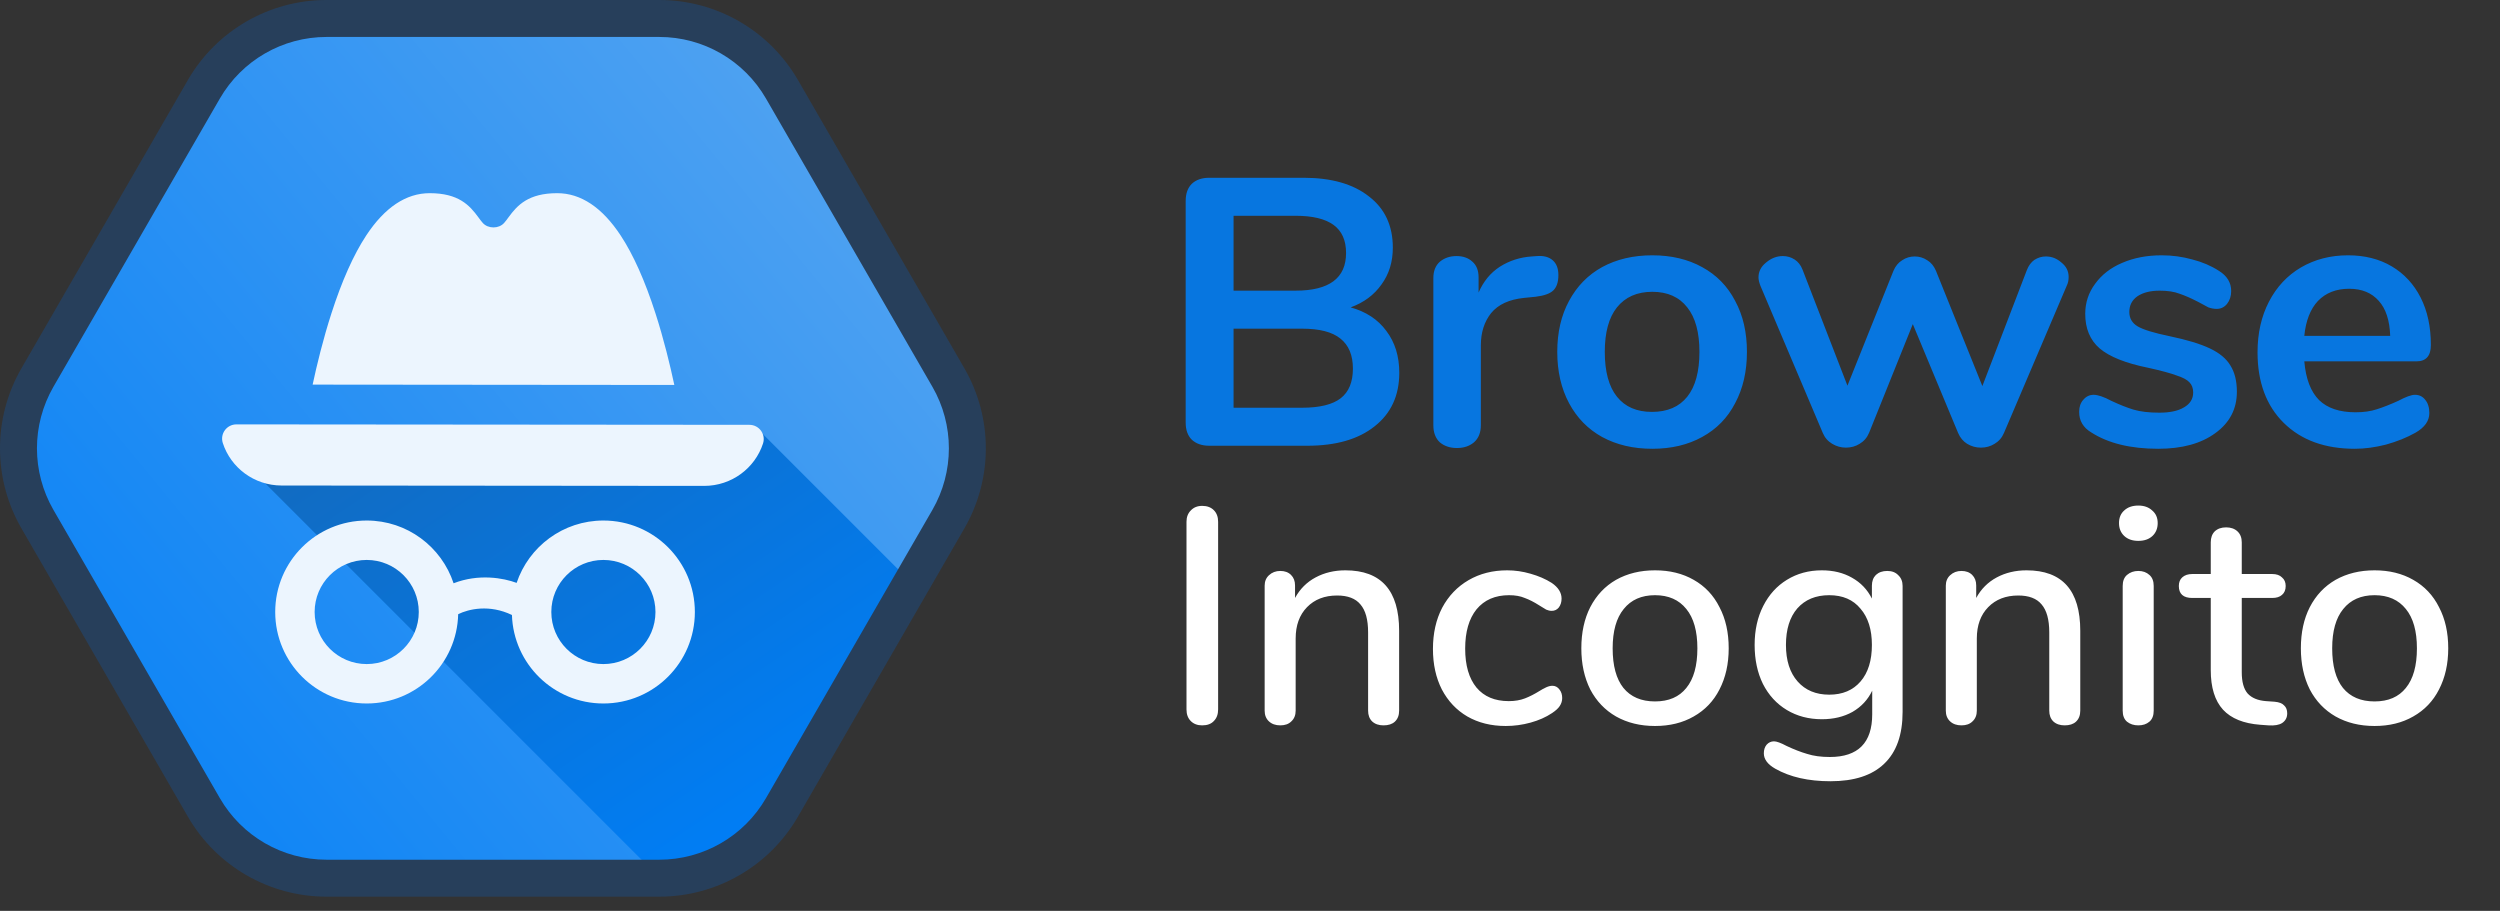
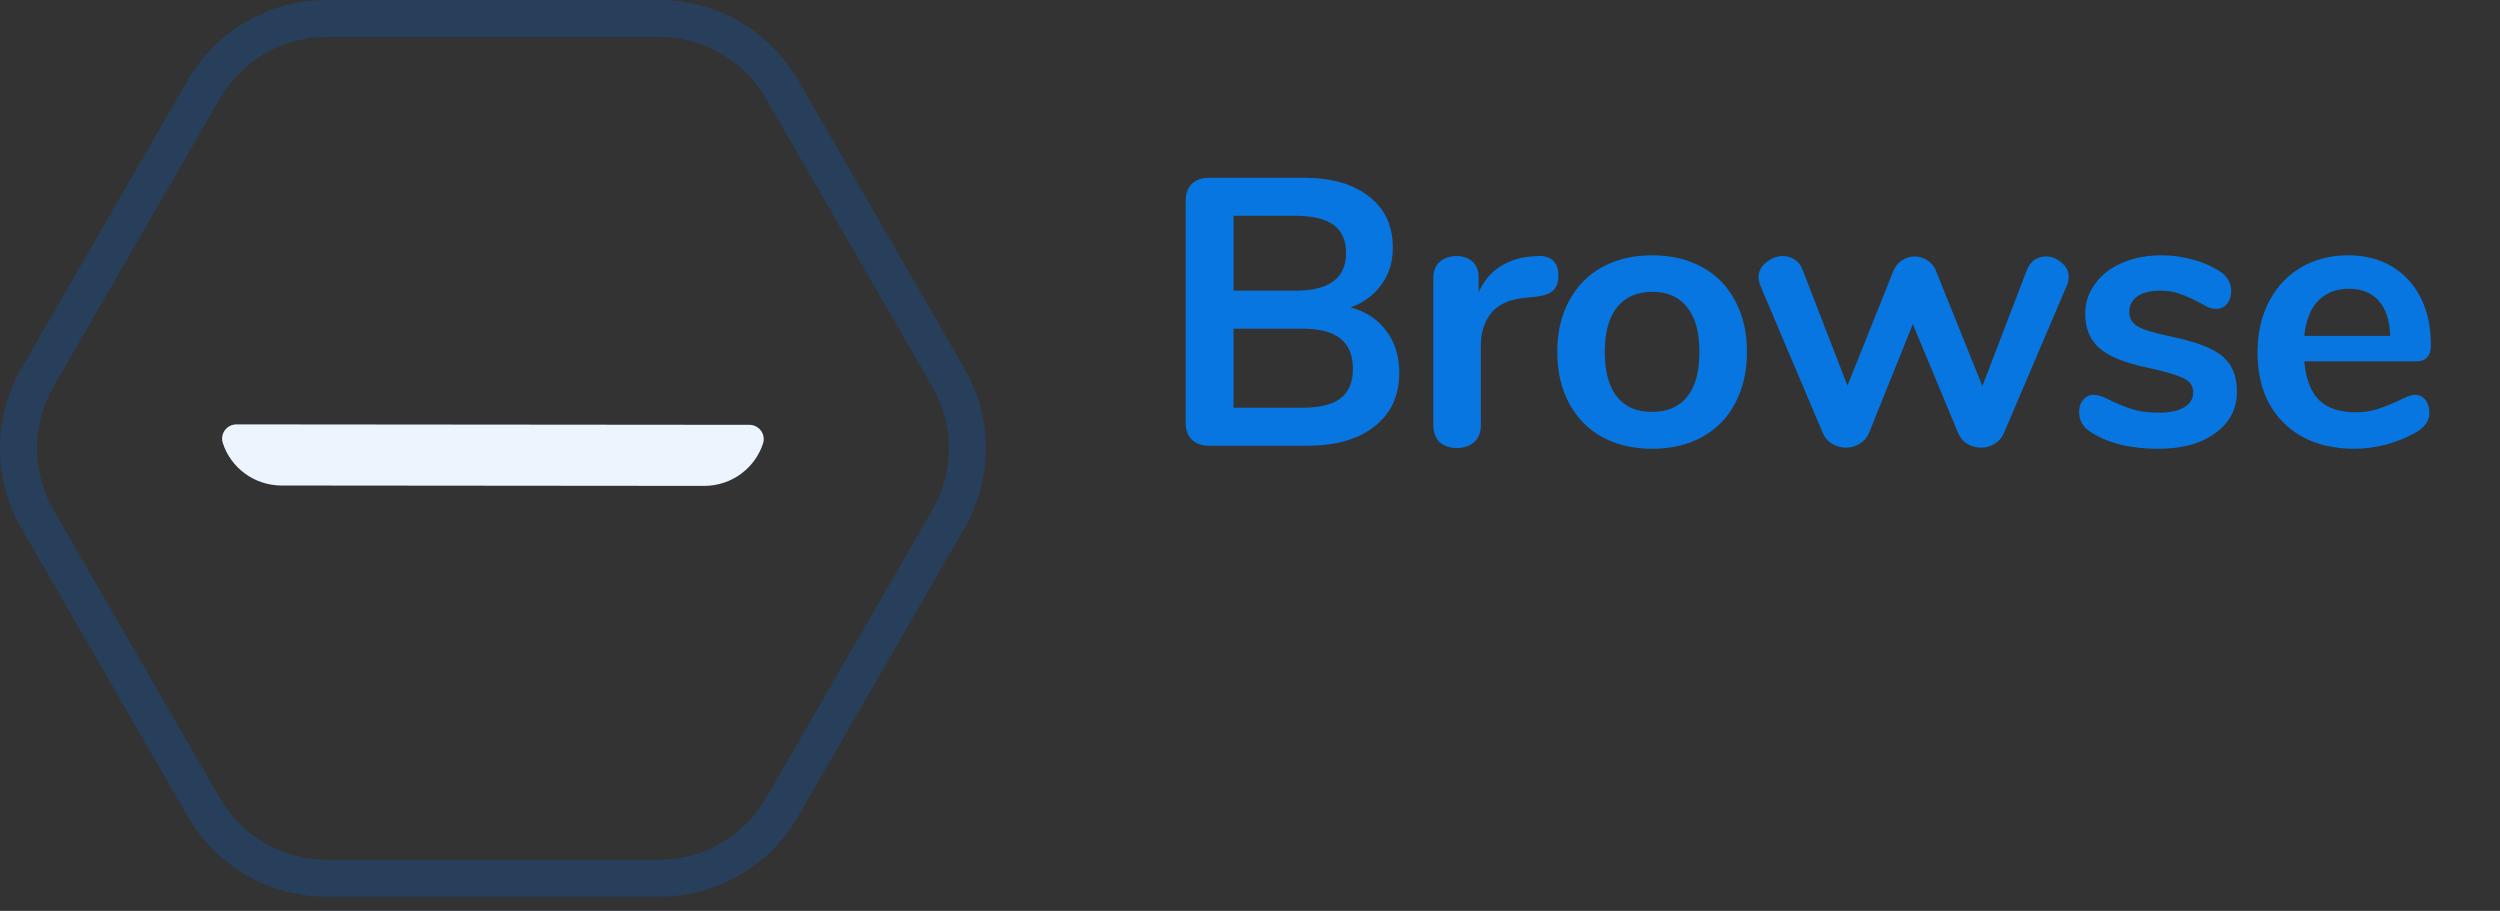
<svg xmlns="http://www.w3.org/2000/svg" width="129" height="47" viewBox="0 0 129 47" fill="none">
  <rect x="0" y="0" width="129" height="47" fill="#333333" stroke="none" />
-   <path d="M2.391 26.524C1.18 24.426 1.18 21.842 2.391 19.744L10.977 4.873C12.188 2.775 14.427 1.483 16.849 1.483L34.02 1.483C36.443 1.483 38.681 2.775 39.892 4.873L48.478 19.744C49.689 21.842 49.689 24.426 48.478 26.524L39.892 41.395C38.681 43.493 36.443 44.785 34.02 44.785H16.849C14.427 44.785 12.188 43.493 10.977 41.395L2.391 26.524Z" fill="url(#paint0_linear)" />
-   <path d="M34.147 45.404L11.491 22.747L39.106 22.141L46.983 30.017L40.002 42.278L37.025 44.9L34.147 45.404Z" fill="url(#paint1_linear)" />
  <path fill-rule="evenodd" clip-rule="evenodd" d="M9.693 4.132L1.107 19.003C-0.369 21.559 -0.369 24.709 1.107 27.265L9.693 42.137C11.169 44.693 13.897 46.268 16.849 46.268H34.02C36.972 46.268 39.7 44.693 41.176 42.137L49.762 27.265C51.238 24.709 51.238 21.559 49.762 19.003L41.176 4.131C39.7 1.575 36.972 -1.2904e-07 34.02 0L16.849 7.50594e-07C13.897 8.79634e-07 11.169 1.575 9.693 4.132ZM2.758 26.312C1.623 24.346 1.623 21.923 2.758 19.956L11.344 5.085C12.48 3.118 14.578 1.907 16.849 1.907L34.02 1.907C36.291 1.907 38.39 3.118 39.525 5.085L48.111 19.956C49.246 21.923 49.246 24.346 48.111 26.312L39.525 41.183C38.39 43.15 36.291 44.361 34.02 44.361H16.849C14.578 44.361 12.48 43.15 11.344 41.183L2.758 26.312Z" fill="#273F5B" />
-   <path d="M33.824 16.174C34.254 17.509 34.575 18.833 34.795 19.864L16.132 19.846C16.352 18.818 16.672 17.502 17.1 16.174C17.641 14.492 18.246 13.138 18.897 12.15C19.851 10.702 20.953 9.968 22.171 9.968C23.654 9.968 24.227 10.584 24.686 11.216L24.688 11.218C24.763 11.321 24.834 11.419 24.91 11.502L24.918 11.511C25.048 11.653 25.246 11.734 25.462 11.735C25.678 11.735 25.876 11.653 26.005 11.512L26.014 11.502C26.089 11.419 26.161 11.321 26.236 11.217L26.237 11.216C26.696 10.584 27.269 9.968 28.752 9.968C29.971 9.968 31.072 10.702 32.026 12.15C32.678 13.138 33.282 14.492 33.824 16.174Z" fill="#ECF5FE" />
  <path d="M14.532 25.053L36.334 25.072C37.755 25.073 38.959 24.154 39.372 22.884C39.526 22.409 39.173 21.922 38.668 21.921L12.202 21.898C11.697 21.898 11.343 22.385 11.497 22.861C11.908 24.131 13.111 25.052 14.532 25.053Z" fill="#ECF5FE" />
-   <path fill-rule="evenodd" clip-rule="evenodd" d="M23.642 31.692C23.582 34.247 21.492 36.3 18.922 36.3C16.315 36.3 14.201 34.187 14.201 31.579C14.201 28.972 16.315 26.859 18.922 26.859C21.011 26.859 22.784 28.216 23.405 30.097C24.703 29.592 25.977 29.823 26.658 30.077C27.286 28.206 29.053 26.859 31.135 26.859C33.742 26.859 35.855 28.972 35.855 31.579C35.855 34.187 33.742 36.3 31.135 36.3C28.579 36.3 26.497 34.269 26.416 31.733C25.255 31.175 24.188 31.423 23.642 31.692ZM18.922 34.266C20.406 34.266 21.609 33.063 21.609 31.579C21.609 30.096 20.406 28.893 18.922 28.893C17.438 28.893 16.235 30.096 16.235 31.579C16.235 33.063 17.438 34.266 18.922 34.266ZM31.135 34.266C32.619 34.266 33.822 33.063 33.822 31.579C33.822 30.096 32.619 28.893 31.135 28.893C29.651 28.893 28.448 30.096 28.448 31.579C28.448 33.063 29.651 34.266 31.135 34.266Z" fill="#ECF5FE" />
  <path d="M69.693 15.861C70.49 16.083 71.105 16.488 71.536 17.077C71.981 17.665 72.203 18.384 72.203 19.234C72.203 20.411 71.778 21.333 70.928 22C70.091 22.667 68.934 23 67.457 23H62.397C62.017 23 61.717 22.895 61.494 22.686C61.285 22.477 61.181 22.183 61.181 21.804V10.369C61.181 9.99 61.285 9.696 61.494 9.487C61.717 9.277 62.017 9.173 62.397 9.173H67.26C68.699 9.173 69.823 9.493 70.634 10.134C71.458 10.761 71.87 11.644 71.87 12.782C71.87 13.514 71.674 14.148 71.281 14.684C70.902 15.22 70.373 15.613 69.693 15.861ZM63.652 14.998H66.849C68.588 14.998 69.457 14.351 69.457 13.056C69.457 12.402 69.242 11.919 68.81 11.605C68.379 11.291 67.725 11.134 66.849 11.134H63.652V14.998ZM67.182 21.039C68.097 21.039 68.764 20.875 69.183 20.548C69.601 20.221 69.81 19.712 69.81 19.019C69.81 18.326 69.594 17.809 69.163 17.469C68.745 17.129 68.084 16.959 67.182 16.959H63.652V21.039H67.182ZM79.315 13.213C79.655 13.187 79.923 13.259 80.119 13.429C80.315 13.599 80.413 13.854 80.413 14.194C80.413 14.547 80.328 14.808 80.158 14.978C79.988 15.148 79.681 15.259 79.237 15.312L78.648 15.371C77.877 15.449 77.308 15.71 76.942 16.155C76.589 16.6 76.412 17.155 76.412 17.822V21.941C76.412 22.32 76.295 22.614 76.059 22.823C75.824 23.02 75.53 23.118 75.177 23.118C74.824 23.118 74.529 23.02 74.294 22.823C74.072 22.614 73.961 22.32 73.961 21.941V14.351C73.961 13.985 74.072 13.704 74.294 13.507C74.529 13.311 74.817 13.213 75.157 13.213C75.497 13.213 75.772 13.311 75.981 13.507C76.19 13.69 76.295 13.958 76.295 14.312V15.096C76.543 14.521 76.909 14.076 77.393 13.762C77.89 13.448 78.439 13.272 79.04 13.233L79.315 13.213ZM85.259 23.157C84.278 23.157 83.415 22.954 82.67 22.549C81.938 22.144 81.369 21.562 80.963 20.803C80.558 20.045 80.355 19.162 80.355 18.156C80.355 17.149 80.558 16.273 80.963 15.527C81.369 14.769 81.938 14.187 82.67 13.782C83.415 13.377 84.278 13.174 85.259 13.174C86.239 13.174 87.096 13.377 87.828 13.782C88.573 14.187 89.142 14.769 89.534 15.527C89.94 16.273 90.142 17.149 90.142 18.156C90.142 19.162 89.94 20.045 89.534 20.803C89.142 21.562 88.573 22.144 87.828 22.549C87.096 22.954 86.239 23.157 85.259 23.157ZM85.239 21.254C86.037 21.254 86.645 20.993 87.063 20.47C87.481 19.947 87.691 19.175 87.691 18.156C87.691 17.149 87.481 16.384 87.063 15.861C86.645 15.325 86.043 15.057 85.259 15.057C84.474 15.057 83.866 15.325 83.435 15.861C83.016 16.384 82.807 17.149 82.807 18.156C82.807 19.175 83.016 19.947 83.435 20.47C83.853 20.993 84.454 21.254 85.239 21.254ZM104.585 13.939C104.676 13.704 104.807 13.527 104.977 13.409C105.16 13.292 105.356 13.233 105.566 13.233C105.866 13.233 106.134 13.337 106.37 13.547C106.618 13.743 106.742 13.991 106.742 14.292C106.742 14.462 106.71 14.612 106.644 14.743L103.408 22.333C103.304 22.582 103.14 22.771 102.918 22.902C102.709 23.033 102.473 23.098 102.212 23.098C101.963 23.098 101.728 23.033 101.506 22.902C101.296 22.771 101.14 22.582 101.035 22.333L98.701 16.724L96.445 22.333C96.341 22.582 96.177 22.771 95.955 22.902C95.746 23.033 95.511 23.098 95.249 23.098C95.001 23.098 94.765 23.033 94.543 22.902C94.321 22.771 94.157 22.582 94.053 22.333L90.836 14.743C90.771 14.573 90.738 14.429 90.738 14.312C90.738 14.011 90.869 13.756 91.13 13.547C91.392 13.324 91.68 13.213 91.993 13.213C92.216 13.213 92.418 13.272 92.601 13.39C92.784 13.507 92.922 13.684 93.013 13.919L95.328 19.901L97.701 13.978C97.805 13.73 97.956 13.547 98.152 13.429C98.348 13.298 98.564 13.233 98.799 13.233C99.034 13.233 99.25 13.298 99.446 13.429C99.642 13.547 99.793 13.73 99.897 13.978L102.29 19.921L104.585 13.939ZM111.363 23.157C109.938 23.157 108.788 22.876 107.911 22.314C107.493 22.065 107.284 21.712 107.284 21.254C107.284 20.993 107.356 20.784 107.5 20.627C107.643 20.457 107.82 20.372 108.029 20.372C108.251 20.372 108.559 20.477 108.951 20.686C109.369 20.882 109.749 21.032 110.089 21.137C110.442 21.241 110.886 21.294 111.422 21.294C111.971 21.294 112.396 21.202 112.697 21.019C113.011 20.836 113.168 20.581 113.168 20.254C113.168 20.032 113.102 19.855 112.972 19.725C112.854 19.594 112.632 19.476 112.305 19.372C111.991 19.254 111.507 19.123 110.853 18.979C109.69 18.744 108.853 18.411 108.343 17.979C107.846 17.548 107.598 16.953 107.598 16.194C107.598 15.619 107.768 15.102 108.108 14.645C108.448 14.174 108.912 13.815 109.5 13.566C110.102 13.305 110.781 13.174 111.54 13.174C112.089 13.174 112.619 13.246 113.129 13.39C113.638 13.52 114.096 13.716 114.501 13.978C114.92 14.239 115.129 14.586 115.129 15.018C115.129 15.279 115.057 15.501 114.913 15.684C114.769 15.854 114.593 15.939 114.384 15.939C114.24 15.939 114.096 15.913 113.952 15.861C113.822 15.796 113.652 15.704 113.442 15.586C113.063 15.39 112.736 15.246 112.462 15.155C112.187 15.05 111.847 14.998 111.442 14.998C110.958 14.998 110.572 15.096 110.285 15.292C110.01 15.488 109.873 15.756 109.873 16.096C109.873 16.423 110.017 16.672 110.304 16.841C110.592 17.012 111.148 17.181 111.971 17.352C112.847 17.535 113.534 17.744 114.031 17.979C114.528 18.214 114.881 18.509 115.09 18.862C115.312 19.215 115.423 19.666 115.423 20.215C115.423 21.104 115.051 21.817 114.305 22.353C113.573 22.889 112.592 23.157 111.363 23.157ZM124.609 20.372C124.831 20.372 125.008 20.457 125.139 20.627C125.282 20.797 125.354 21.026 125.354 21.313C125.354 21.719 125.112 22.059 124.629 22.333C124.184 22.582 123.681 22.784 123.118 22.941C122.556 23.085 122.02 23.157 121.51 23.157C119.967 23.157 118.745 22.712 117.843 21.823C116.94 20.934 116.489 19.718 116.489 18.175C116.489 17.195 116.685 16.325 117.078 15.567C117.47 14.808 118.019 14.22 118.725 13.802C119.444 13.383 120.255 13.174 121.157 13.174C122.02 13.174 122.772 13.364 123.413 13.743C124.053 14.122 124.55 14.658 124.903 15.351C125.256 16.044 125.433 16.861 125.433 17.803C125.433 18.365 125.184 18.646 124.687 18.646H118.902C118.98 19.548 119.235 20.215 119.667 20.646C120.098 21.065 120.726 21.274 121.549 21.274C121.968 21.274 122.334 21.222 122.648 21.117C122.975 21.013 123.341 20.869 123.746 20.686C124.138 20.477 124.426 20.372 124.609 20.372ZM121.216 14.9C120.549 14.9 120.013 15.109 119.608 15.527C119.215 15.946 118.98 16.547 118.902 17.332H123.334C123.308 16.534 123.112 15.933 122.746 15.527C122.38 15.109 121.87 14.9 121.216 14.9Z" fill="#0776E0" />
-   <path d="M62.031 37.429C61.788 37.429 61.592 37.355 61.445 37.207C61.297 37.06 61.223 36.859 61.223 36.605V26.926C61.223 26.683 61.297 26.488 61.445 26.34C61.592 26.182 61.788 26.103 62.031 26.103C62.284 26.103 62.485 26.177 62.633 26.325C62.781 26.472 62.855 26.673 62.855 26.926V36.605C62.855 36.859 62.781 37.06 62.633 37.207C62.495 37.355 62.295 37.429 62.031 37.429ZM69.422 29.429C71.27 29.429 72.195 30.47 72.195 32.55V36.669C72.195 36.912 72.121 37.102 71.973 37.239C71.835 37.366 71.64 37.429 71.387 37.429C71.144 37.429 70.948 37.361 70.8 37.223C70.663 37.086 70.594 36.901 70.594 36.669V32.629C70.594 31.974 70.463 31.494 70.198 31.188C69.945 30.881 69.544 30.728 68.995 30.728C68.35 30.728 67.833 30.929 67.442 31.33C67.051 31.732 66.856 32.27 66.856 32.946V36.669C66.856 36.901 66.782 37.086 66.634 37.223C66.497 37.361 66.307 37.429 66.064 37.429C65.821 37.429 65.626 37.361 65.478 37.223C65.33 37.086 65.256 36.901 65.256 36.669V30.221C65.256 30 65.33 29.82 65.478 29.683C65.636 29.535 65.832 29.461 66.064 29.461C66.296 29.461 66.481 29.53 66.618 29.667C66.756 29.804 66.824 29.984 66.824 30.206V30.855C67.078 30.39 67.431 30.037 67.886 29.794C68.34 29.551 68.852 29.429 69.422 29.429ZM77.694 37.461C76.944 37.461 76.284 37.297 75.714 36.97C75.154 36.642 74.716 36.178 74.399 35.576C74.093 34.974 73.94 34.277 73.94 33.485C73.94 32.682 74.098 31.974 74.415 31.362C74.742 30.75 75.197 30.274 75.777 29.936C76.358 29.598 77.023 29.429 77.773 29.429C78.175 29.429 78.576 29.487 78.977 29.604C79.389 29.72 79.754 29.878 80.07 30.079C80.408 30.311 80.577 30.581 80.577 30.887C80.577 31.066 80.53 31.219 80.435 31.346C80.34 31.462 80.218 31.52 80.07 31.52C79.975 31.52 79.88 31.499 79.785 31.457C79.69 31.404 79.569 31.33 79.421 31.235C79.157 31.066 78.909 30.94 78.676 30.855C78.454 30.76 78.185 30.712 77.868 30.712C77.15 30.712 76.591 30.955 76.189 31.441C75.798 31.927 75.603 32.603 75.603 33.469C75.603 34.335 75.798 35.005 76.189 35.481C76.58 35.945 77.134 36.178 77.853 36.178C78.169 36.178 78.449 36.13 78.692 36.035C78.935 35.94 79.183 35.813 79.437 35.655C79.553 35.581 79.669 35.518 79.785 35.465C79.901 35.412 80.007 35.386 80.102 35.386C80.25 35.386 80.371 35.449 80.466 35.576C80.561 35.692 80.609 35.84 80.609 36.019C80.609 36.167 80.567 36.304 80.482 36.431C80.408 36.547 80.276 36.669 80.086 36.795C79.769 37.007 79.4 37.17 78.977 37.287C78.555 37.403 78.127 37.461 77.694 37.461ZM85.399 37.461C84.639 37.461 83.968 37.297 83.387 36.97C82.817 36.642 82.374 36.178 82.057 35.576C81.751 34.963 81.597 34.256 81.597 33.453C81.597 32.64 81.751 31.932 82.057 31.33C82.374 30.718 82.817 30.248 83.387 29.92C83.968 29.593 84.639 29.429 85.399 29.429C86.16 29.429 86.825 29.593 87.395 29.92C87.976 30.248 88.42 30.718 88.726 31.33C89.043 31.932 89.201 32.64 89.201 33.453C89.201 34.256 89.043 34.963 88.726 35.576C88.42 36.178 87.976 36.642 87.395 36.97C86.825 37.297 86.16 37.461 85.399 37.461ZM85.399 36.194C86.107 36.194 86.645 35.961 87.015 35.497C87.395 35.032 87.585 34.351 87.585 33.453C87.585 32.566 87.395 31.89 87.015 31.425C86.635 30.95 86.096 30.712 85.399 30.712C84.702 30.712 84.164 30.95 83.784 31.425C83.403 31.89 83.213 32.566 83.213 33.453C83.213 34.351 83.398 35.032 83.768 35.497C84.148 35.961 84.692 36.194 85.399 36.194ZM97.382 29.461C97.625 29.461 97.815 29.535 97.953 29.683C98.1 29.82 98.174 30.005 98.174 30.237V36.732C98.174 37.915 97.858 38.807 97.224 39.409C96.601 40.011 95.677 40.312 94.452 40.312C93.311 40.312 92.361 40.096 91.6 39.663C91.21 39.441 91.014 39.177 91.014 38.871C91.014 38.691 91.062 38.543 91.157 38.427C91.262 38.311 91.389 38.253 91.537 38.253C91.674 38.253 91.891 38.332 92.186 38.49C92.567 38.67 92.921 38.807 93.248 38.902C93.575 39.008 93.966 39.061 94.42 39.061C95.877 39.061 96.606 38.327 96.606 36.859V35.639C96.384 36.104 96.046 36.468 95.592 36.732C95.138 36.986 94.61 37.112 94.008 37.112C93.332 37.112 92.73 36.954 92.202 36.637C91.674 36.32 91.262 35.871 90.967 35.291C90.682 34.71 90.539 34.039 90.539 33.279C90.539 32.518 90.687 31.848 90.983 31.267C91.278 30.686 91.685 30.237 92.202 29.92C92.73 29.593 93.332 29.429 94.008 29.429C94.6 29.429 95.117 29.556 95.561 29.809C96.015 30.063 96.358 30.422 96.59 30.887V30.221C96.59 29.989 96.659 29.804 96.796 29.667C96.944 29.53 97.139 29.461 97.382 29.461ZM94.388 35.845C95.075 35.845 95.614 35.618 96.004 35.164C96.395 34.71 96.59 34.081 96.59 33.279C96.59 32.487 96.395 31.864 96.004 31.41C95.624 30.945 95.085 30.712 94.388 30.712C93.691 30.712 93.142 30.94 92.741 31.394C92.35 31.848 92.155 32.476 92.155 33.279C92.155 34.081 92.356 34.71 92.757 35.164C93.158 35.618 93.702 35.845 94.388 35.845ZM104.57 29.429C106.418 29.429 107.342 30.47 107.342 32.55V36.669C107.342 36.912 107.268 37.102 107.12 37.239C106.983 37.366 106.788 37.429 106.534 37.429C106.291 37.429 106.096 37.361 105.948 37.223C105.811 37.086 105.742 36.901 105.742 36.669V32.629C105.742 31.974 105.61 31.494 105.346 31.188C105.093 30.881 104.691 30.728 104.142 30.728C103.498 30.728 102.981 30.929 102.59 31.33C102.199 31.732 102.004 32.27 102.004 32.946V36.669C102.004 36.901 101.93 37.086 101.782 37.223C101.645 37.361 101.455 37.429 101.212 37.429C100.969 37.429 100.773 37.361 100.626 37.223C100.478 37.086 100.404 36.901 100.404 36.669V30.221C100.404 30 100.478 29.82 100.626 29.683C100.784 29.535 100.979 29.461 101.212 29.461C101.444 29.461 101.629 29.53 101.766 29.667C101.903 29.804 101.972 29.984 101.972 30.206V30.855C102.225 30.39 102.579 30.037 103.033 29.794C103.488 29.551 104 29.429 104.57 29.429ZM110.339 37.429C110.107 37.429 109.911 37.366 109.753 37.239C109.605 37.112 109.531 36.922 109.531 36.669V30.237C109.531 29.984 109.605 29.794 109.753 29.667C109.911 29.53 110.107 29.461 110.339 29.461C110.571 29.461 110.761 29.53 110.909 29.667C111.057 29.794 111.131 29.984 111.131 30.237V36.669C111.131 36.922 111.057 37.112 110.909 37.239C110.761 37.366 110.571 37.429 110.339 37.429ZM110.339 27.909C110.033 27.909 109.79 27.824 109.61 27.655C109.431 27.486 109.341 27.264 109.341 26.99C109.341 26.715 109.431 26.499 109.61 26.34C109.79 26.171 110.033 26.087 110.339 26.087C110.635 26.087 110.872 26.171 111.052 26.34C111.242 26.499 111.337 26.715 111.337 26.99C111.337 27.264 111.247 27.486 111.068 27.655C110.888 27.824 110.645 27.909 110.339 27.909ZM117.37 36.209C117.603 36.23 117.766 36.294 117.861 36.4C117.967 36.495 118.02 36.632 118.02 36.811C118.02 37.023 117.935 37.186 117.766 37.303C117.608 37.408 117.37 37.45 117.053 37.429L116.626 37.398C115.77 37.334 115.131 37.075 114.709 36.621C114.286 36.157 114.075 35.475 114.075 34.578V30.855H113.125C112.66 30.855 112.428 30.649 112.428 30.237C112.428 30.047 112.486 29.899 112.602 29.794C112.729 29.677 112.903 29.619 113.125 29.619H114.075V27.988C114.075 27.745 114.144 27.555 114.281 27.418C114.429 27.28 114.624 27.212 114.867 27.212C115.11 27.212 115.306 27.28 115.453 27.418C115.601 27.555 115.675 27.745 115.675 27.988V29.619H117.243C117.465 29.619 117.634 29.677 117.75 29.794C117.877 29.899 117.941 30.047 117.941 30.237C117.941 30.438 117.877 30.591 117.75 30.697C117.634 30.802 117.465 30.855 117.243 30.855H115.675V34.689C115.675 35.185 115.776 35.549 115.976 35.782C116.187 36.014 116.504 36.146 116.927 36.178L117.37 36.209ZM122.527 37.461C121.767 37.461 121.096 37.297 120.515 36.97C119.945 36.642 119.501 36.178 119.185 35.576C118.878 34.963 118.725 34.256 118.725 33.453C118.725 32.64 118.878 31.932 119.185 31.33C119.501 30.718 119.945 30.248 120.515 29.92C121.096 29.593 121.767 29.429 122.527 29.429C123.288 29.429 123.953 29.593 124.523 29.92C125.104 30.248 125.548 30.718 125.854 31.33C126.171 31.932 126.329 32.64 126.329 33.453C126.329 34.256 126.171 34.963 125.854 35.576C125.548 36.178 125.104 36.642 124.523 36.97C123.953 37.297 123.288 37.461 122.527 37.461ZM122.527 36.194C123.235 36.194 123.773 35.961 124.143 35.497C124.523 35.032 124.713 34.351 124.713 33.453C124.713 32.566 124.523 31.89 124.143 31.425C123.763 30.95 123.224 30.712 122.527 30.712C121.83 30.712 121.292 30.95 120.911 31.425C120.531 31.89 120.341 32.566 120.341 33.453C120.341 34.351 120.526 35.032 120.896 35.497C121.276 35.961 121.82 36.194 122.527 36.194Z" fill="white" />
  <defs>
    <linearGradient id="paint0_linear" x1="0.434" y1="48.134" x2="57.807" y2="1.018" gradientUnits="userSpaceOnUse">
      <stop stop-color="#007EF6" />
      <stop offset="1" stop-color="#63ABF0" />
    </linearGradient>
    <linearGradient id="paint1_linear" x1="46.983" y1="37.872" x2="23.162" y2="2.699" gradientUnits="userSpaceOnUse">
      <stop stop-color="#007EF6" />
      <stop offset="1" stop-color="#1963AA" />
    </linearGradient>
  </defs>
</svg>